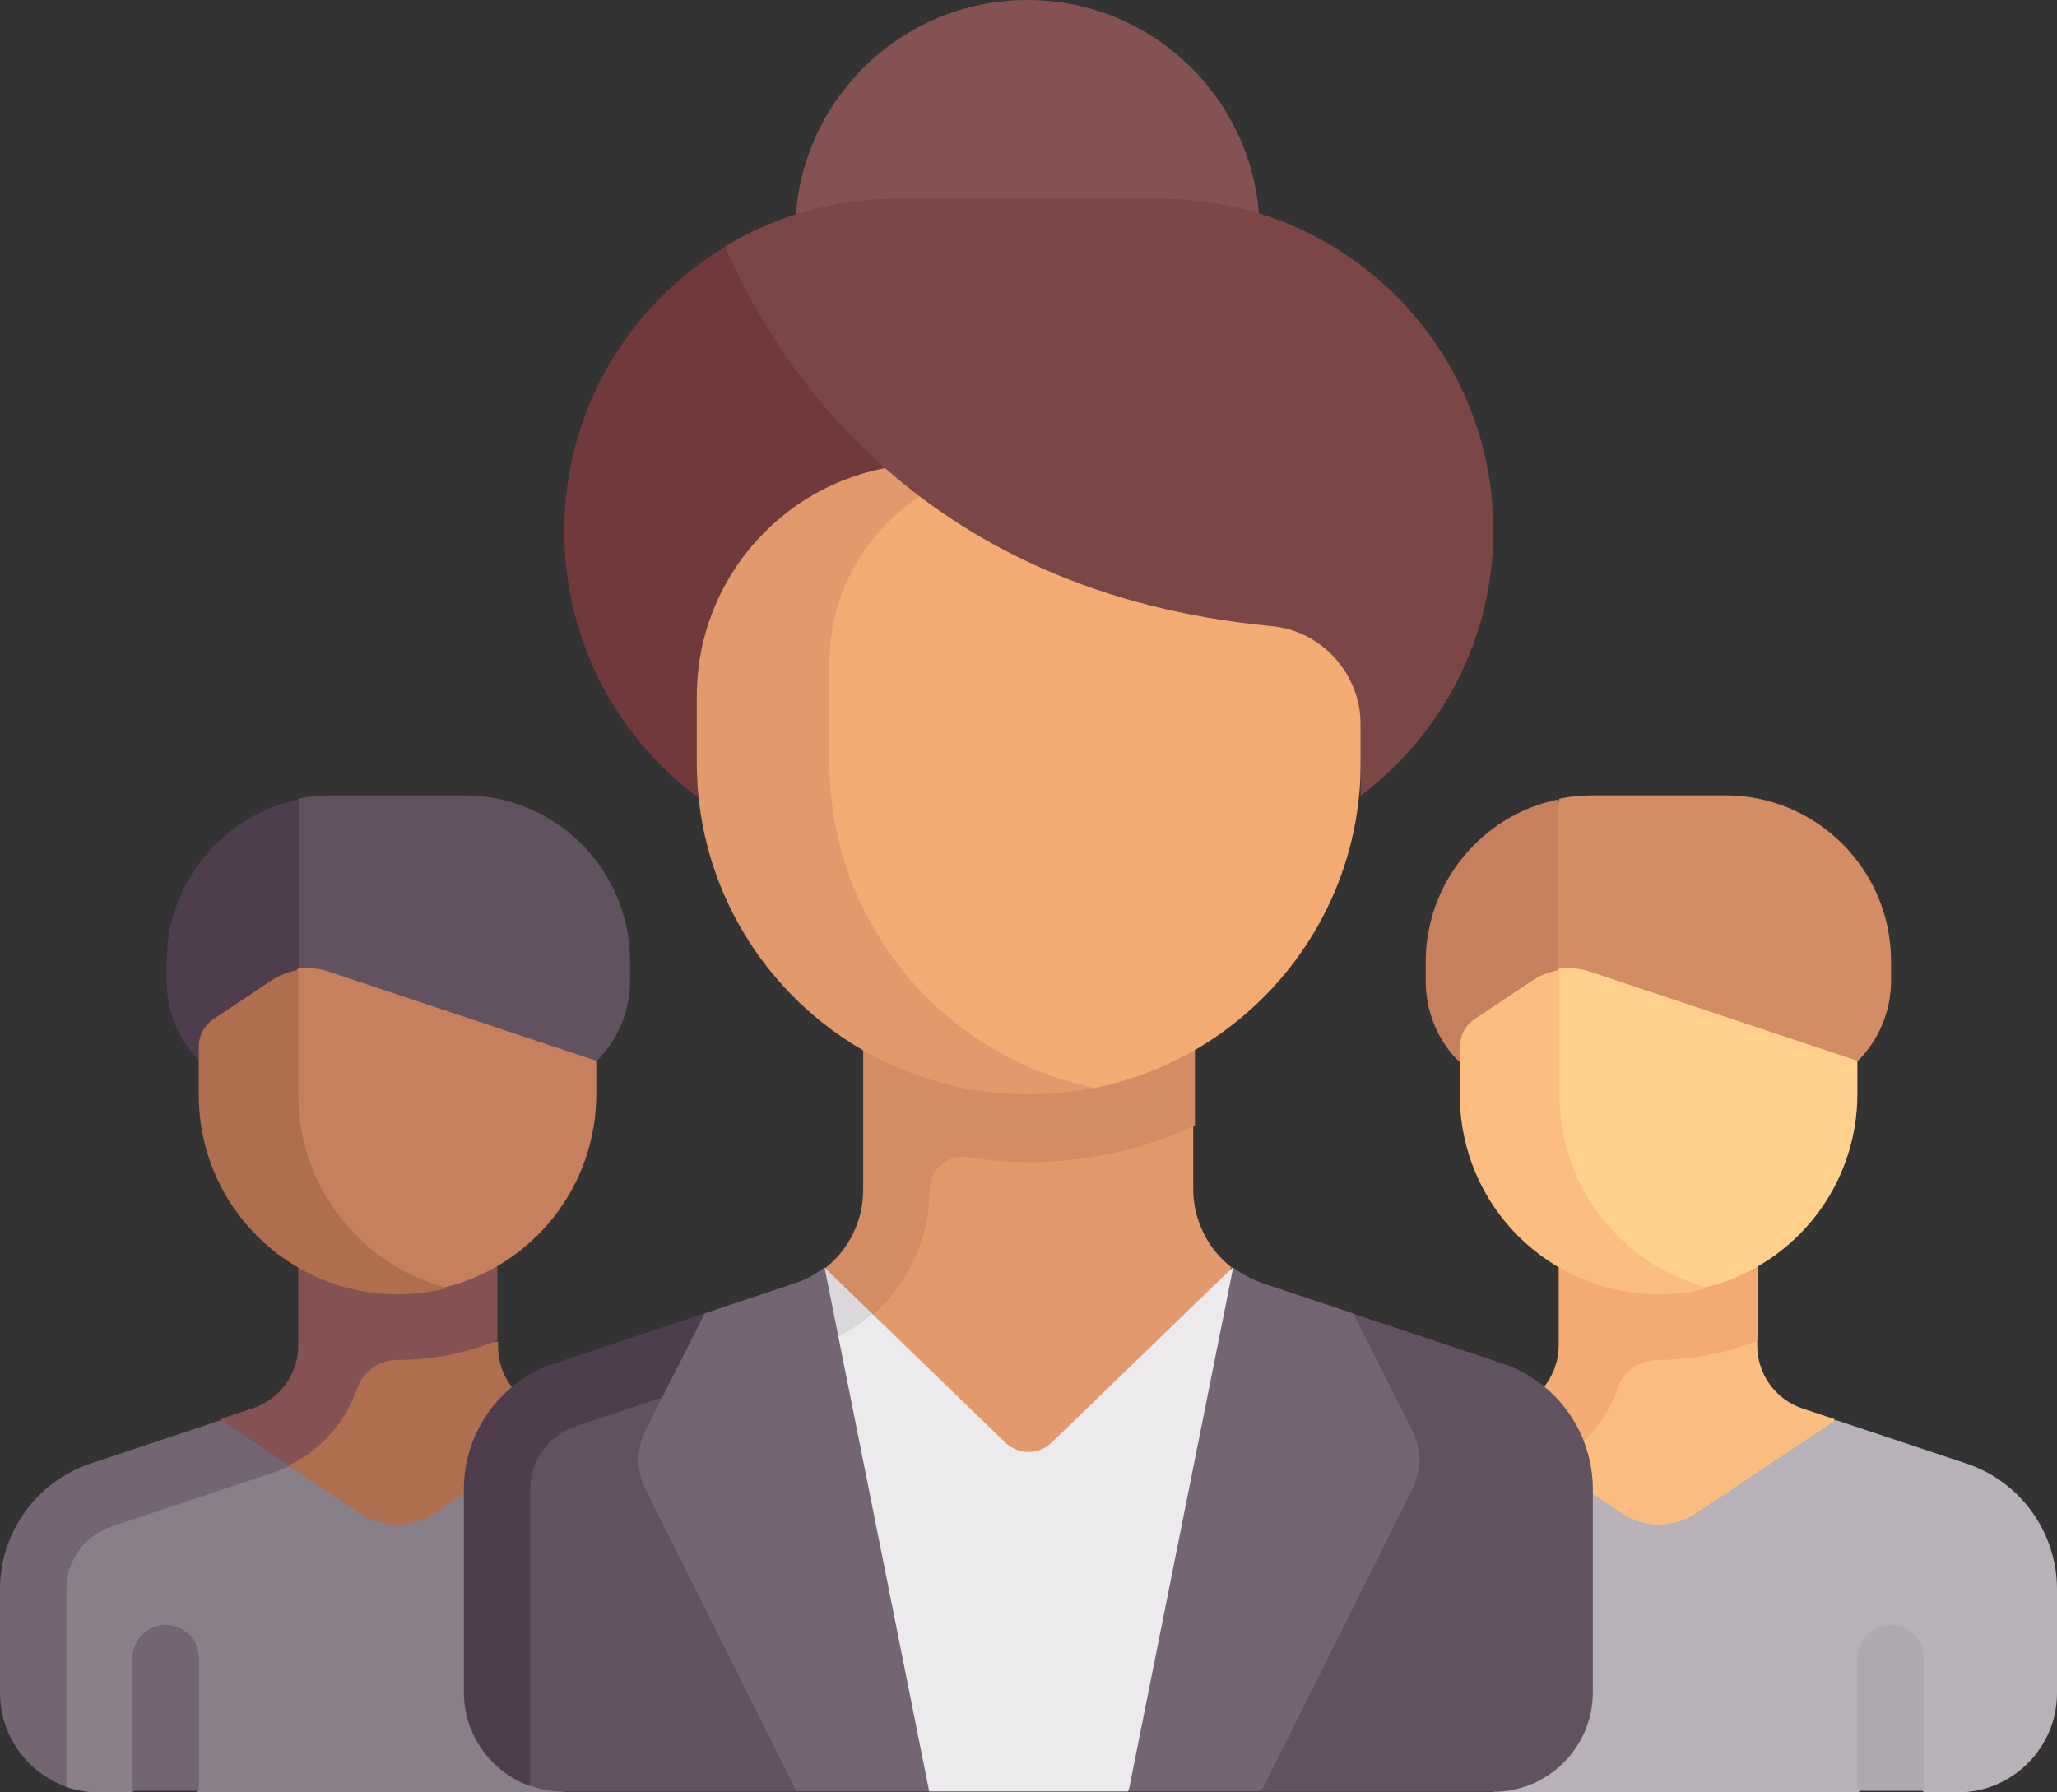
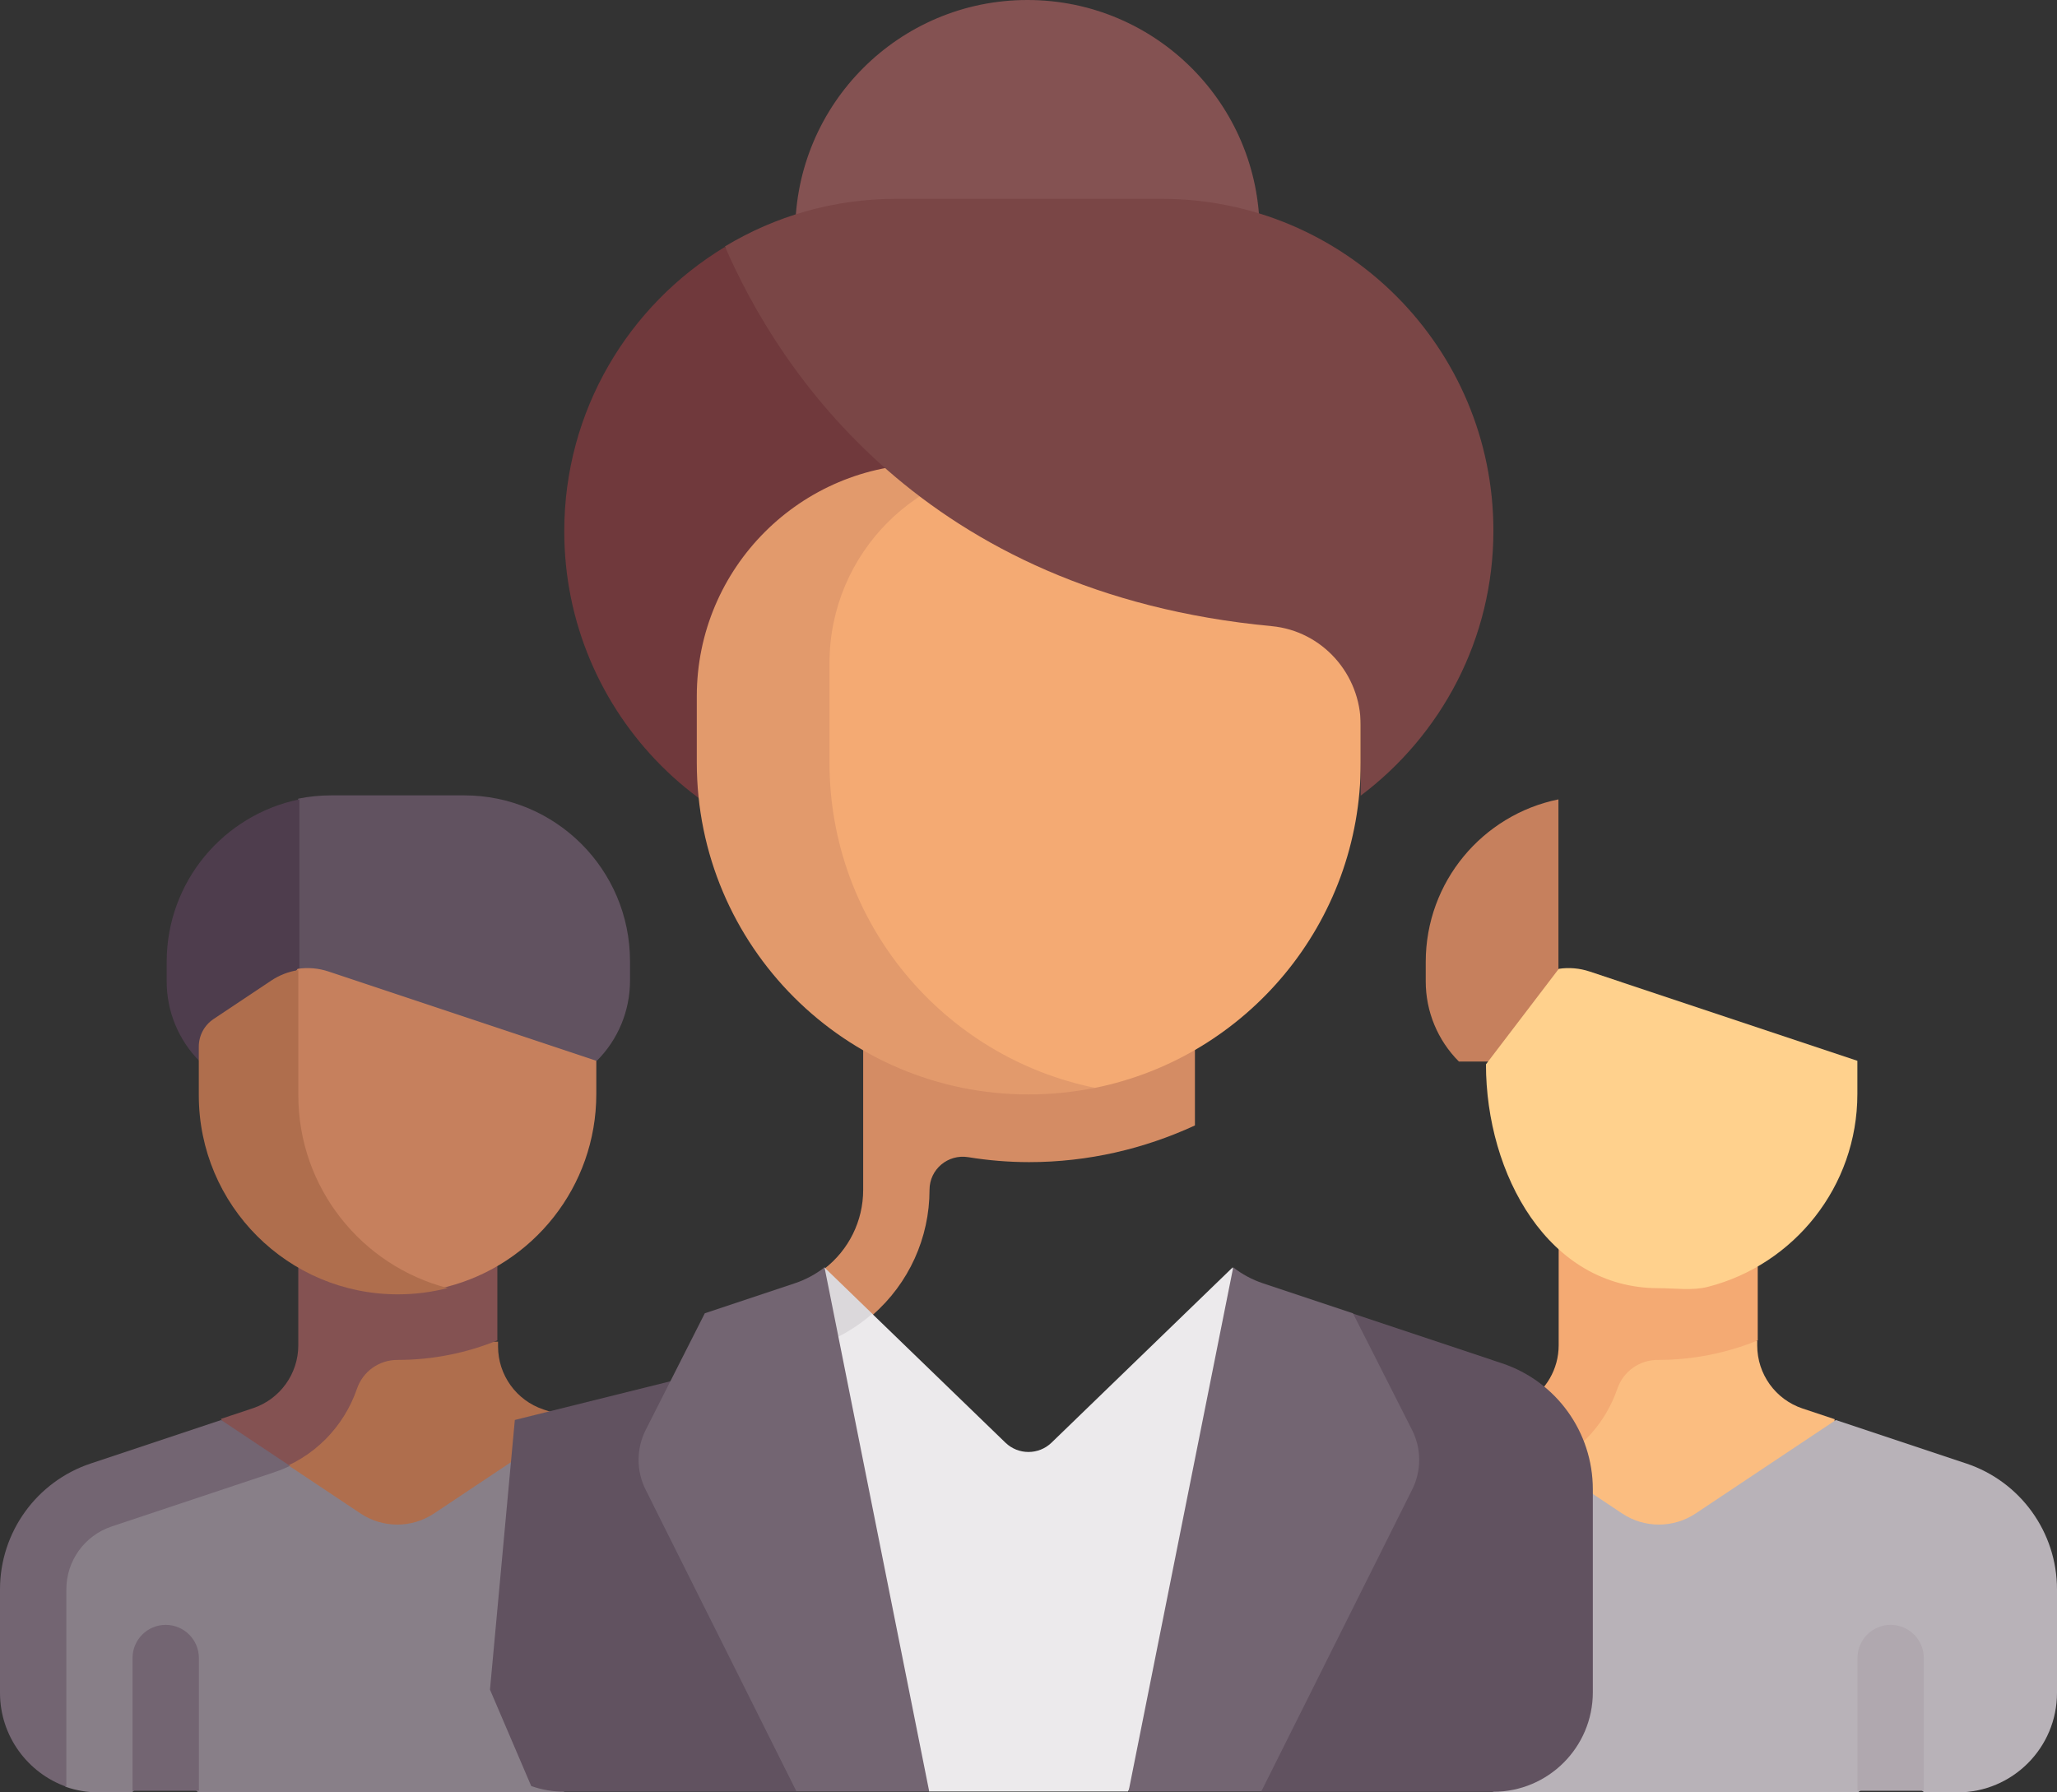
<svg xmlns="http://www.w3.org/2000/svg" width="195.094" height="170.003" fill="none" overflow="visible">
  <rect width="100%" height="100%" fill="#333333" stroke="none" />
  <g>
    <path d="M 174.005 134.607 L 170.966 133.594 C 168.396 132.737 166.663 130.331 166.663 127.622 L 166.663 127.164 L 151.305 126.682 L 141.126 144.727 L 173.235 150.025 Z" fill="rgb(251,189,128)" />
    <path d="M 147.831 116.395 L 147.831 127.595 C 147.831 129.849 146.628 131.89 144.744 133.006 L 146.992 138.937 C 150.04 137.471 152.32 134.851 153.397 131.715 C 153.962 130.068 155.497 128.981 157.237 128.984 L 157.27 128.984 C 160.611 128.984 163.793 128.319 166.71 127.137 L 166.71 116.395 Z" fill="rgb(244,170,115)" />
    <path d="M 186.488 138.807 L 174.117 134.683 L 160.827 143.545 C 158.713 144.955 155.959 144.955 153.845 143.545 L 140.554 134.683 L 141.603 170.003 L 176.215 170.003 L 179.362 167.588 L 182.508 170.003 L 185.655 170.003 C 190.868 170.003 195.094 165.775 195.094 160.561 L 195.094 150.751 C 195.094 145.332 191.628 140.521 186.488 138.807 Z" fill="rgb(184,178,184)" />
-     <path d="M 145.613 139.64 C 146.126 139.469 146.613 139.253 147.09 139.023 L 140.582 134.683 L 128.21 138.808 C 123.071 140.521 119.604 145.332 119.604 150.751 L 119.604 160.561 C 119.604 164.666 122.24 168.124 125.898 169.425 L 125.898 150.75 C 125.898 148.036 127.627 145.637 130.202 144.78 Z" fill="rgb(78,61,77)" />
-     <path d="M 163.624 75.438 L 151.038 75.438 C 149.961 75.438 148.908 75.544 147.892 75.751 L 142.268 100.616 L 176.211 100.616 C 178.226 98.601 179.357 95.868 179.357 93.018 L 179.357 91.174 C 179.357 82.483 172.313 75.438 163.624 75.438 Z" fill="rgb(212,140,100)" />
    <path d="M 147.808 75.819 C 140.627 77.277 135.222 83.629 135.222 91.242 L 135.222 93.086 C 135.222 95.936 136.353 98.669 138.368 100.684 L 147.808 100.684 Z" fill="rgb(198,128,93)" />
    <path d="M 150.761 92.144 C 149.821 91.83 148.82 91.743 147.84 91.89 L 140.935 100.947 C 140.935 111.376 146.854 122.179 157.281 122.179 C 158.913 122.179 160.496 122.436 162.006 122.047 C 170.146 119.949 176.16 112.556 176.16 103.759 L 176.16 100.612 Z" fill="rgb(255,209,141)" />
-     <path d="M 147.899 103.881 L 147.899 92.011 C 146.983 92.148 146.109 92.485 145.338 92.999 L 139.86 96.652 C 138.985 97.235 138.459 98.218 138.459 99.27 L 138.459 103.881 C 138.459 114.31 146.912 122.764 157.339 122.764 C 158.971 122.764 160.553 122.558 162.064 122.168 C 153.926 120.069 147.899 112.677 147.899 103.881 Z" fill="rgb(251,189,128)" />
    <path d="M 182.462 169.85 L 176.169 169.85 L 176.169 157.261 C 176.169 155.523 177.578 154.114 179.316 154.114 C 181.053 154.114 182.462 155.523 182.462 157.261 Z" fill="rgb(176,168,175)" />
    <path d="M 56.278 135.263 L 51.54 133.683 C 48.971 132.826 47.237 130.42 47.237 127.711 L 47.237 127.253 L 30.706 127.267 L 18.664 148.665 L 56.278 150.155 Z" fill="rgb(175,110,77)" />
    <path d="M 28.291 116.395 L 28.291 127.595 C 28.291 130.304 26.558 132.71 23.989 133.566 L 20.95 134.579 L 24.246 140.116 L 25.981 139.537 C 29.767 138.274 32.614 135.338 33.858 131.715 C 34.423 130.068 35.958 128.981 37.698 128.984 L 37.731 128.984 C 41.072 128.984 44.254 128.319 47.171 127.137 L 47.171 116.395 Z" fill="rgb(132,82,82)" />
    <path d="M 66.832 138.807 L 54.461 134.683 L 41.171 143.545 C 39.057 144.955 36.303 144.955 34.189 143.545 L 27.423 139.034 L 10.891 140.83 C 5.752 142.544 2.286 147.354 2.285 152.773 L 2.285 162.583 L 6.214 169.469 C 7.225 169.824 8.289 170.005 9.36 170.002 L 12.507 170.002 L 15.774 167.235 L 18.8 170.002 L 53.412 170.002 L 75.438 150.75 C 75.438 145.331 71.972 140.521 66.832 138.807 Z" fill="rgb(136,127,136)" />
    <path d="M 18.863 169.85 L 12.57 169.85 L 12.57 157.261 C 12.57 155.523 13.979 154.114 15.716 154.114 C 17.454 154.114 18.863 155.523 18.863 157.261 Z" fill="rgb(115,101,114)" />
-     <path d="M 116.805 120.216 C 114.511 118.426 113.169 115.679 113.17 112.769 L 113.17 106.654 L 84.352 106.489 L 81.704 128.342 L 96.104 148.54 Z" fill="rgb(226,154,108)" />
    <path d="M 81.867 94.488 L 81.867 112.861 C 81.867 115.829 80.48 118.554 78.23 120.308 L 76.943 124.129 L 82.777 124.71 C 86.198 121.721 88.16 117.398 88.16 112.854 C 88.16 110.901 89.906 109.443 91.834 109.754 C 93.74 110.065 95.668 110.222 97.599 110.224 C 103.218 110.224 108.536 108.956 113.332 106.745 L 113.332 94.488 Z" fill="rgb(212,140,100)" />
    <path d="M 116.913 120.205 L 99.732 136.831 C 98.513 138.011 96.577 138.011 95.357 136.831 L 82.722 124.608 L 77.146 123.403 L 72.372 138.448 L 88.105 169.921 L 106.984 169.921 L 122.717 138.448 Z" fill="rgb(236,234,236)" />
    <path d="M 75.61 128.267 L 77.352 127.686 C 79.331 127.027 81.159 125.98 82.73 124.607 L 78.183 120.205 Z" fill="rgb(219,216,219)" />
    <path d="M 71.794 128.968 L 48.829 134.679 L 46.471 160.257 L 50.383 169.401 C 51.394 169.757 52.458 169.938 53.53 169.936 L 75.556 169.936 Z" fill="rgb(97,82,96)" />
-     <path d="M 66.762 124.586 L 52.601 129.308 C 47.461 131.021 43.995 135.832 43.995 141.251 L 43.995 160.503 C 43.995 164.608 46.63 168.108 50.288 169.409 L 50.288 141.255 C 50.288 138.544 52.022 136.137 54.593 135.28 L 69.905 130.173 Z" fill="rgb(78,61,77)" />
    <path d="M 75.419 22.031 C 75.419 9.864 85.281 0 97.445 0 C 109.61 0 119.471 9.864 119.471 22.031 C 119.471 34.198 109.61 44.062 97.445 44.062 C 85.281 44.062 75.419 34.198 75.419 22.031 Z" fill="rgb(132,82,82)" />
    <path d="M 68.735 23.431 C 59.615 28.943 53.517 38.954 53.517 50.389 C 53.517 67.771 67.605 81.863 84.983 81.863 L 121.436 81.863 Z" fill="rgb(112,57,60)" />
    <path d="M 93.446 44.005 C 81.281 44.005 71.42 53.869 71.42 66.037 L 71.42 72.331 C 71.42 89.713 80.214 103.351 97.592 103.351 L 103.886 103.175 C 118.248 100.259 129.058 87.557 129.058 72.331 L 129.058 44.005 Z" fill="rgb(244,170,115)" />
    <path d="M 78.673 72.331 L 78.673 62.889 C 78.673 52.46 87.126 44.005 97.553 44.005 L 88.113 44.005 C 75.949 44.005 66.087 53.869 66.087 66.036 L 66.087 72.331 C 66.087 89.713 80.175 103.804 97.553 103.804 C 99.708 103.804 101.813 103.587 103.846 103.175 C 89.484 100.258 78.673 87.557 78.673 72.331 Z" fill="rgb(226,154,108)" />
    <path d="M 141.64 50.333 C 141.64 32.951 127.552 18.859 110.174 18.859 L 85.002 18.859 C 79.058 18.859 73.496 20.51 68.754 23.375 C 73.824 35.055 87.513 56.272 120.607 59.388 C 125.409 59.84 129.053 63.939 129.053 68.764 L 129.053 75.468 C 136.684 69.725 141.64 60.62 141.64 50.333 Z" fill="rgb(122,70,70)" />
    <path d="M 78.201 120.205 C 77.355 120.865 76.402 121.375 75.383 121.715 L 66.846 124.561 L 61.244 135.62 C 60.343 137.398 60.337 139.497 61.228 141.28 L 75.545 169.919 L 88.131 169.919 Z" fill="rgb(115,101,114)" />
    <path d="M 142.464 129.308 L 128.303 124.586 L 119.604 169.945 L 141.63 169.945 C 146.844 169.945 151.07 165.718 151.07 160.503 L 151.07 141.252 C 151.07 135.833 147.604 131.022 142.464 129.308 Z" fill="rgb(97,82,96)" />
    <path d="M 116.963 120.205 C 117.81 120.865 118.763 121.376 119.782 121.716 L 128.319 124.562 L 133.922 135.621 C 134.823 137.399 134.828 139.499 133.937 141.281 L 119.621 169.921 L 107.035 169.921 Z" fill="rgb(115,101,114)" />
    <path d="M 44.02 75.438 L 31.434 75.438 C 30.356 75.438 29.304 75.544 28.288 75.751 L 22.664 100.616 L 56.606 100.616 C 58.621 98.601 59.753 95.868 59.753 93.018 L 59.753 91.174 C 59.753 82.483 52.709 75.438 44.02 75.438 Z" fill="rgb(97,82,96)" />
    <path d="M 28.394 75.819 C 21.213 77.277 15.808 83.629 15.808 91.242 L 15.808 93.086 C 15.808 95.936 16.939 98.669 18.954 100.684 L 28.394 100.684 Z" fill="rgb(78,61,77)" />
    <path d="M 31.157 92.144 C 30.216 91.83 29.216 91.743 28.235 91.89 L 21.331 100.947 C 21.331 111.377 27.25 122.18 37.676 122.18 C 39.308 122.18 40.892 122.436 42.402 122.047 C 50.542 119.949 56.556 112.557 56.556 103.76 L 56.556 100.612 Z" fill="rgb(198,128,93)" />
    <path d="M 28.294 103.881 L 28.294 92.011 C 27.379 92.148 26.504 92.485 25.734 92.999 L 20.256 96.652 C 19.381 97.235 18.855 98.218 18.855 99.27 L 18.855 103.881 C 18.855 114.31 27.307 122.764 37.734 122.764 C 39.367 122.764 40.948 122.558 42.46 122.168 C 34.321 120.069 28.294 112.677 28.294 103.881 Z" fill="rgb(175,110,77)" />
    <path d="M 26.008 139.64 C 26.519 139.47 27.018 139.268 27.503 139.034 L 20.977 134.683 L 20.977 134.683 L 8.606 138.808 C 3.466 140.521 0 145.332 0 150.751 L 0 160.561 C 0 164.666 2.635 168.168 6.293 169.469 L 6.293 150.75 C 6.293 148.036 8.023 145.637 10.598 144.779 Z" fill="rgb(115,101,114)" />
  </g>
</svg>